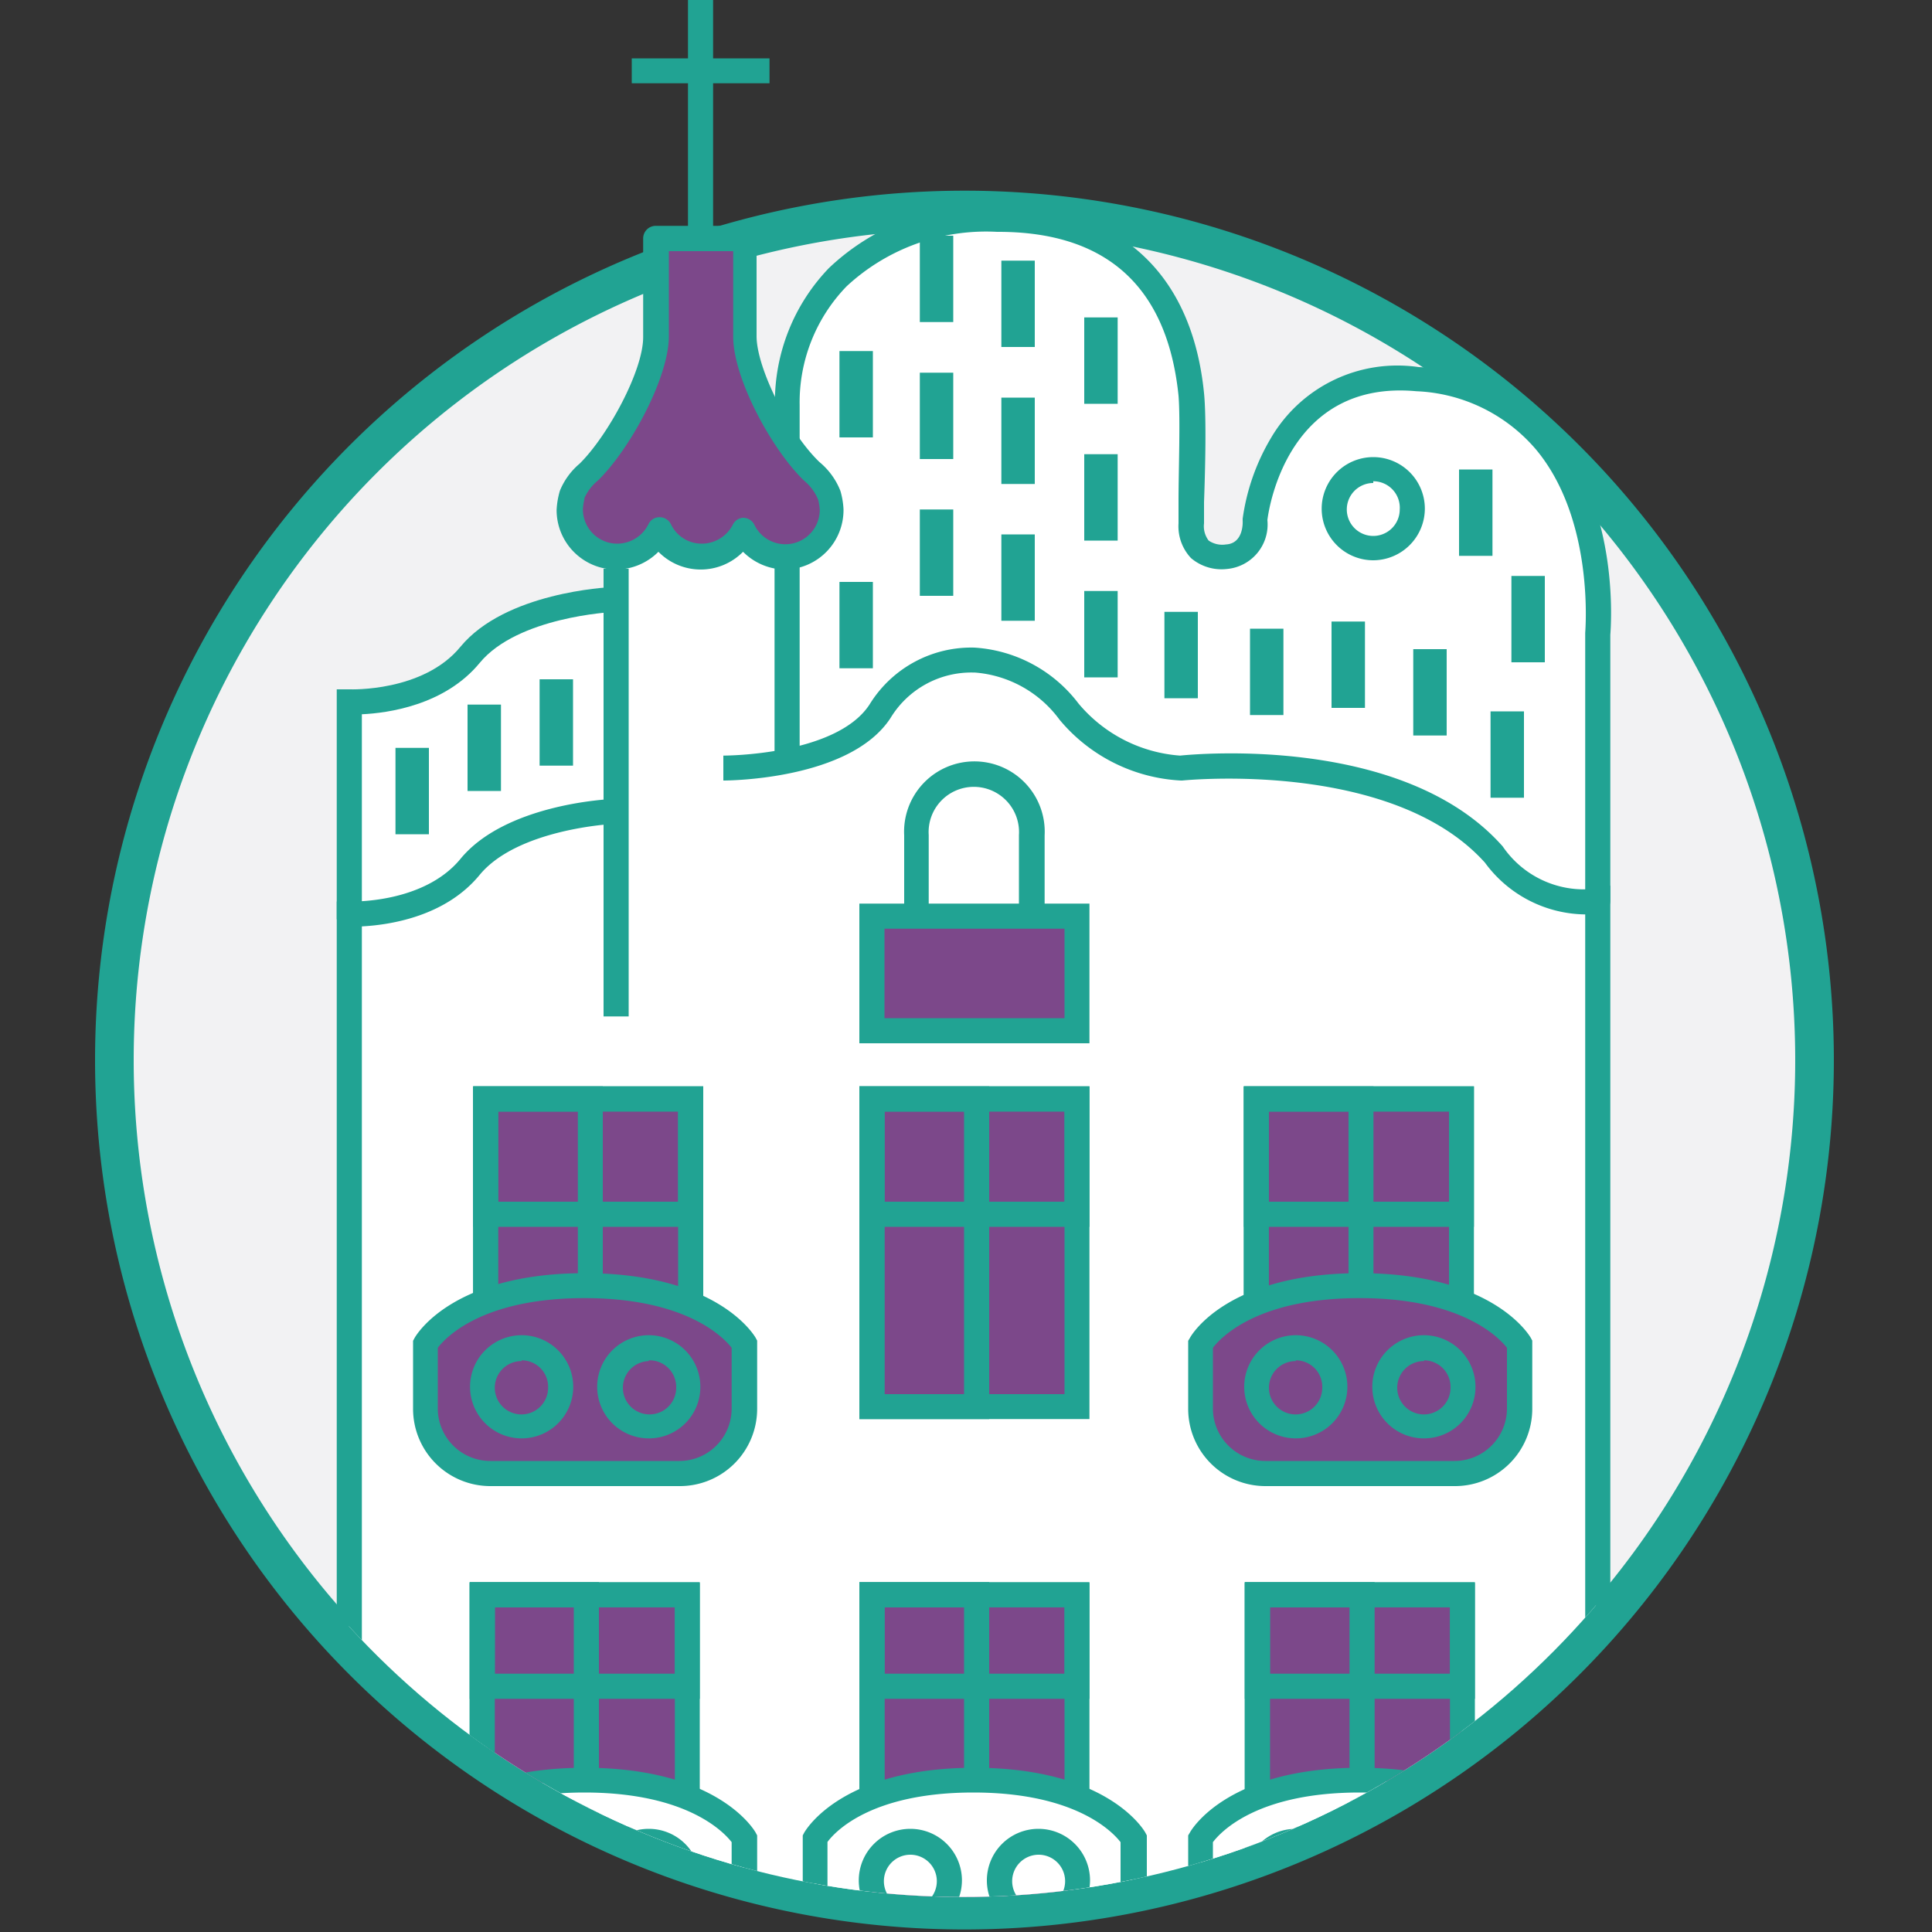
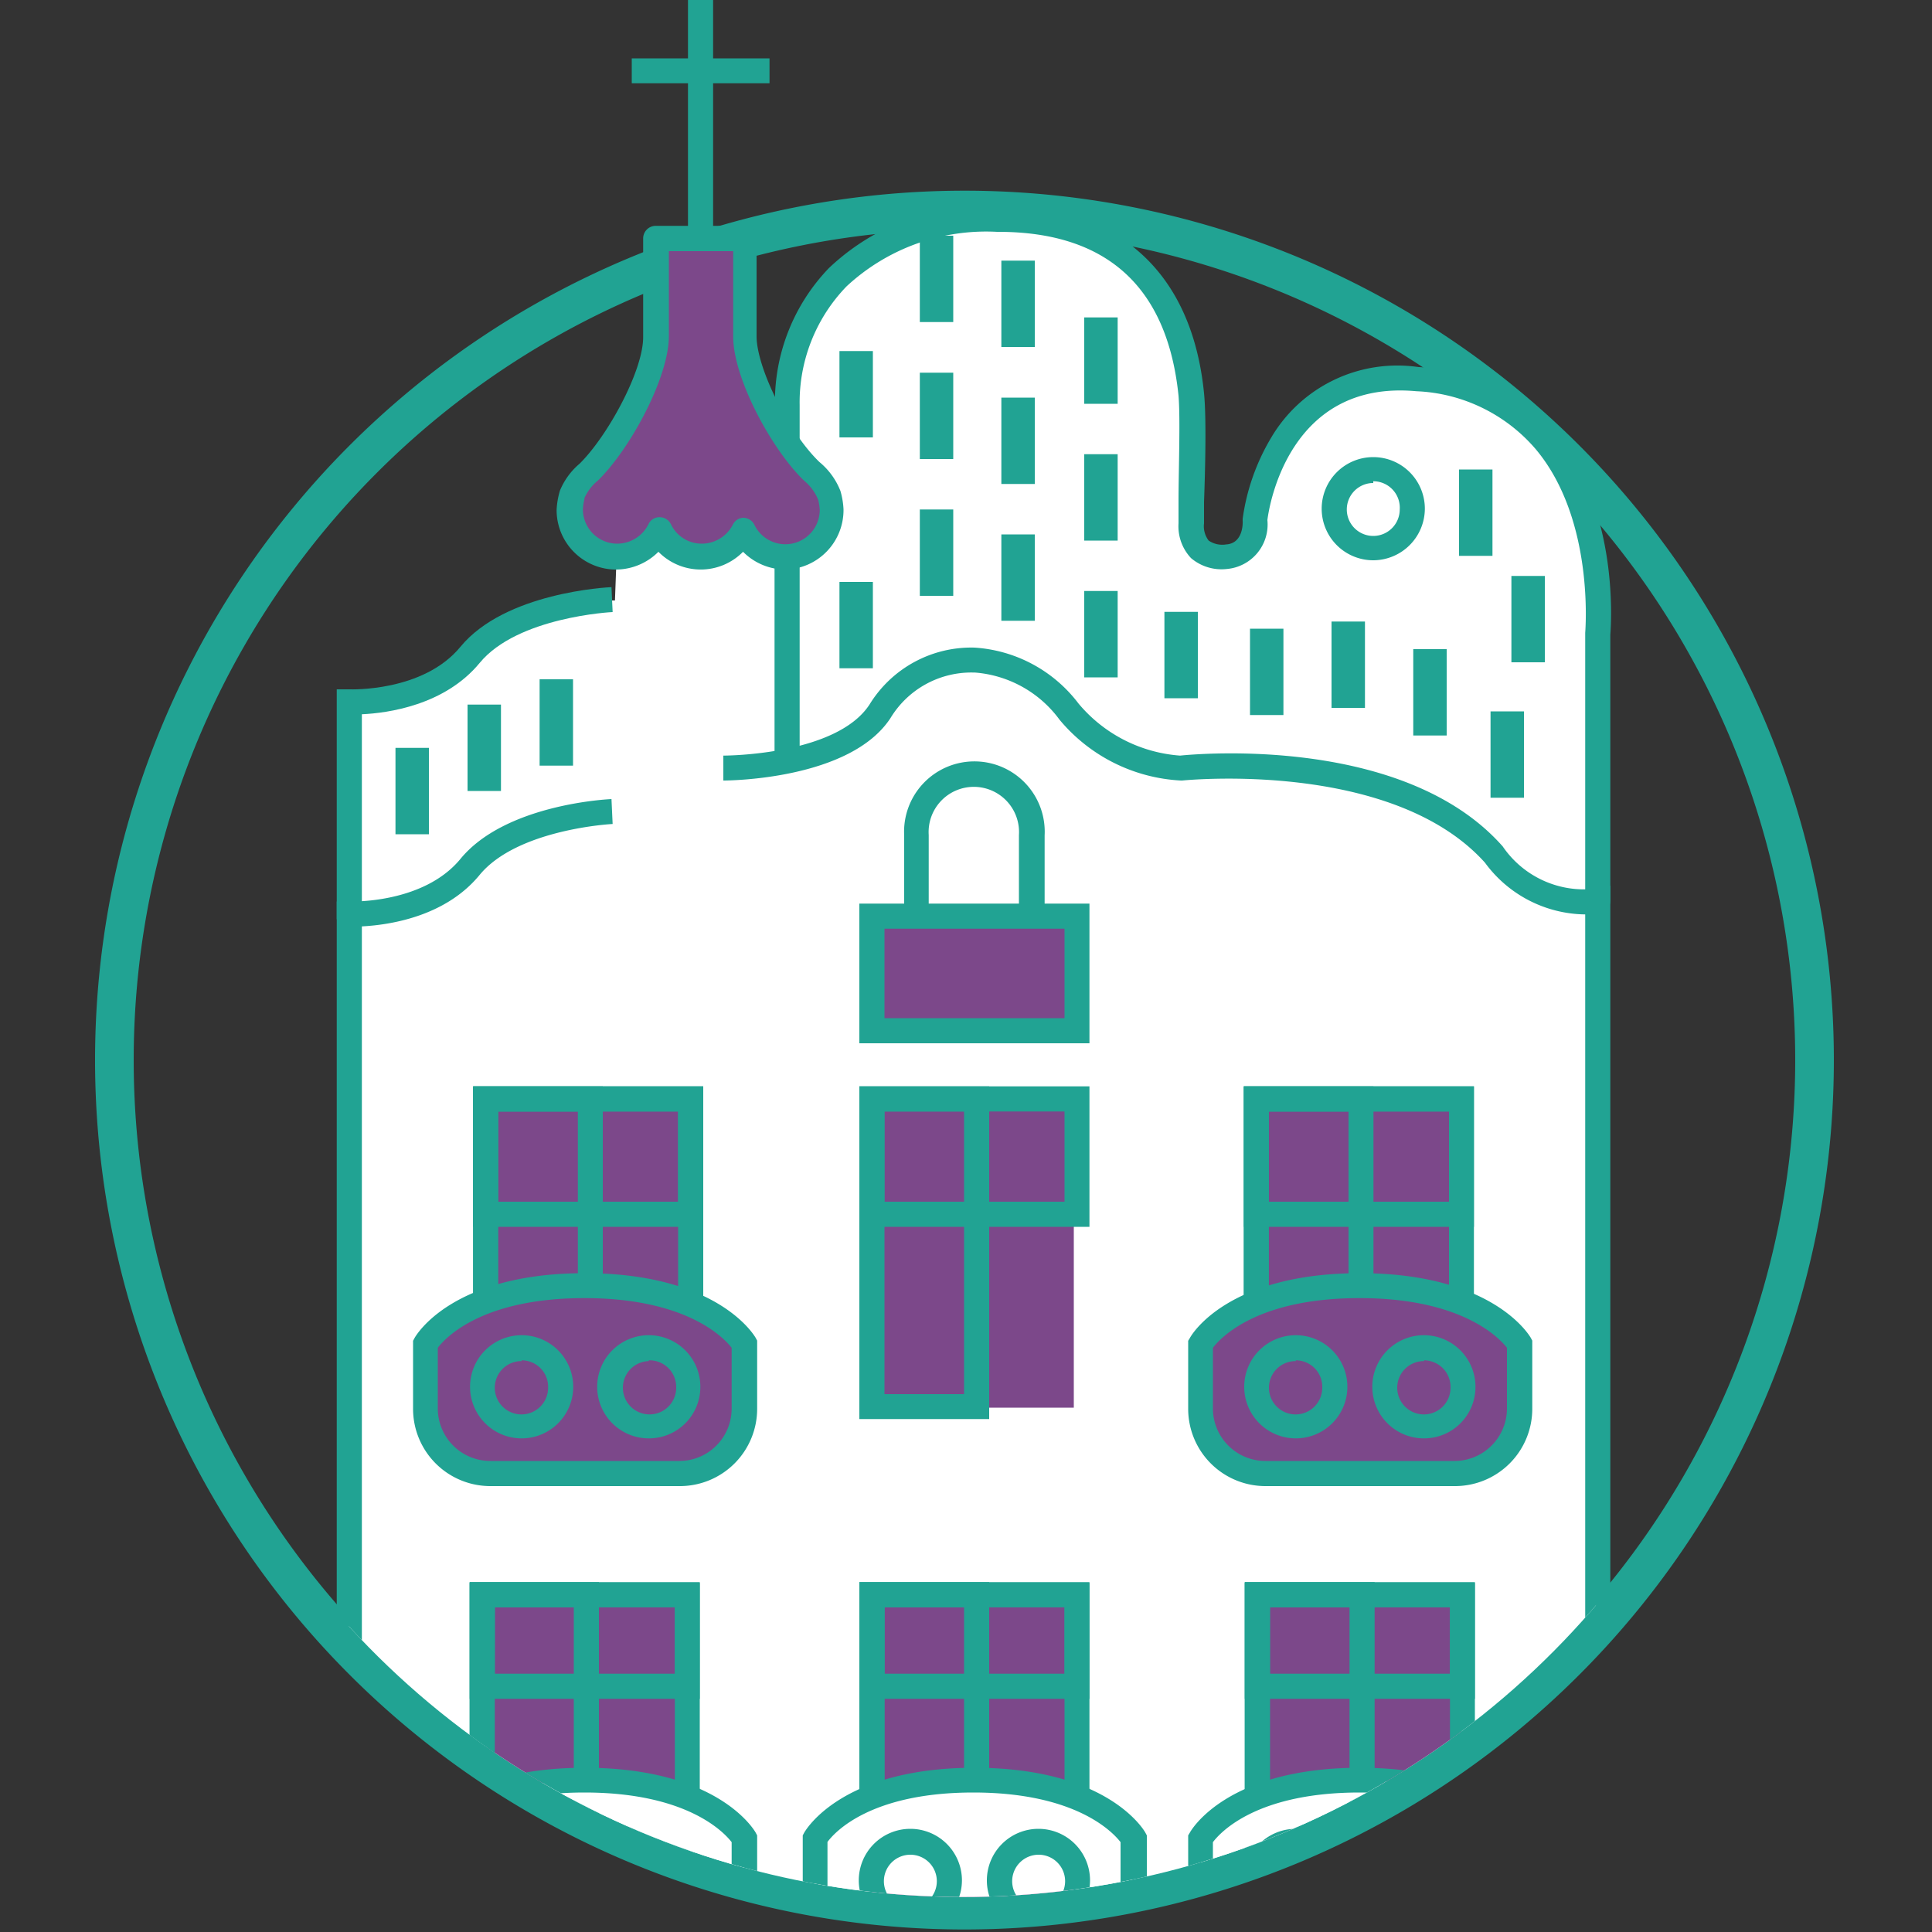
<svg xmlns="http://www.w3.org/2000/svg" id="e76b77a7-9ad0-475f-b070-007e516d774b" data-name="Layer 1" viewBox="0 0 100 100">
  <rect x="0" y="0" width="100" height="100" fill="#333333" stroke="none" />
  <defs>
    <style>.b03d7b58-b356-4330-8fa7-ee33192ffa59{fill:none;}.a5a63b0a-6ef4-4bfa-8b9d-f77b410303a6{fill:#f2f2f3;}.ed250447-dedf-4f24-8f63-822e0ef6a39d{fill:#21a393;}.a9a35e83-de36-40f0-93ee-bec93cbb0179{clip-path:url(#a808c799-f11c-4bfd-95b6-db35b7fdf59b);}.b9902cfa-0086-4ac8-a3ad-5a271cea7c77{fill:#fff;}.e2bb0ab0-f667-4fdd-bb90-17f4a017c36c{fill:#7c488a;}</style>
    <clipPath id="a808c799-f11c-4bfd-95b6-db35b7fdf59b">
      <path class="b03d7b58-b356-4330-8fa7-ee33192ffa59" d="M92.93,54.6a43.08,43.08,0,1,1-86.15-.27c.06-6.81-5.46-14.64-2.91-19.83C0,27.08,22.07,2.26,28.21,0,30.42-.31,47.62,0,49.93,0,52,0,62.69.35,67.91.3,68,.3,78.09,1.32,78.59,2c13.11,2.27,31.56,22.74,17.13,31.2C99.66,40.11,92.78,47.1,92.93,54.6Z" />
    </clipPath>
  </defs>
  <title>casa-batllo</title>
-   <circle class="a5a63b0a-6ef4-4bfa-8b9d-f77b410303a6" cx="49.75" cy="55.05" r="43.89" />
  <path class="ed250447-dedf-4f24-8f63-822e0ef6a39d" d="M49.92,11.87a43,43,0,1,1-43,43,43,43,0,0,1,43-43m0-2a45,45,0,1,0,45,45,45,45,0,0,0-45-45Z" />
  <g class="a9a35e83-de36-40f0-93ee-bec93cbb0179">
    <path class="b9902cfa-0086-4ac8-a3ad-5a271cea7c77" d="M83.35,130.48,18,129.63l.14-93.92a6.75,6.75,0,0,0,6.3-1.9c2.72-2.85,7.39-2.73,7.39-2.73l.08-2.15s-2.92-.49-2.6-2.54,2.89-4,2.89-4a16.15,16.15,0,0,0,1.89-9.54c3.67-.82,4.66.15,4.66.15l.1,5.42a30.57,30.57,0,0,0,1.47,3.38c.48.71.14-.32.14-.32s.32-9,8.34-9.92S59.6,14.74,59.6,14.74s2,3,2.25,10.36S65,27.42,65,27.42s-.26-6.78,6-7.6,9.86,2.76,11,6.55a25.58,25.58,0,0,1,.74,8.06l-.22,24.11.24,71.3Z" />
    <rect class="e2bb0ab0-f667-4fdd-bb90-17f4a017c36c" x="25.19" y="57.09" width="10.59" height="10" />
    <rect class="e2bb0ab0-f667-4fdd-bb90-17f4a017c36c" x="65.04" y="57.09" width="10.59" height="10" />
    <rect class="e2bb0ab0-f667-4fdd-bb90-17f4a017c36c" x="44.99" y="56.63" width="10.59" height="16.23" />
    <rect class="e2bb0ab0-f667-4fdd-bb90-17f4a017c36c" x="25.19" y="82.44" width="10.59" height="10" />
    <rect class="e2bb0ab0-f667-4fdd-bb90-17f4a017c36c" x="65.04" y="82.44" width="10.59" height="10" />
    <rect class="e2bb0ab0-f667-4fdd-bb90-17f4a017c36c" x="44.99" y="81.98" width="10.59" height="16.23" />
    <rect class="e2bb0ab0-f667-4fdd-bb90-17f4a017c36c" x="45.45" y="47.62" width="10.19" height="5.79" />
    <path class="e2bb0ab0-f667-4fdd-bb90-17f4a017c36c" d="M34,12.19s.53,4.18-.23,6.09-2.39,5.83-3.87,7.1.63,4.48,2.46,3.32S34,27.8,34,27.8s2.71,2.49,4.24-.11c1.52,1.51,4.27,1.54,4.62,0A4.25,4.25,0,0,0,42.5,25S38.87,21.43,38.73,18s-.1-5.8-.1-5.8Z" />
    <path class="ed250447-dedf-4f24-8f63-822e0ef6a39d" d="M36.22,95.83H24.31V81.89H36.22Zm-10.61-1.3h9.32V83.19H25.61Z" />
    <path class="ed250447-dedf-4f24-8f63-822e0ef6a39d" d="M31,95.83H24.31V81.89H31Zm-5.42-1.3h4.12V83.19H25.61Z" />
    <path class="ed250447-dedf-4f24-8f63-822e0ef6a39d" d="M36.22,87.93H24.31v-6H36.22Zm-10.61-1.3h9.32V83.19H25.61Z" />
    <path class="b9902cfa-0086-4ac8-a3ad-5a271cea7c77" d="M35.16,101.85H25.38A3.37,3.37,0,0,1,22,98.49V95.15s1.67-3,8.24-3,8.27,3,8.27,3v3.34A3.36,3.36,0,0,1,35.16,101.85Z" />
    <path class="ed250447-dedf-4f24-8f63-822e0ef6a39d" d="M35.16,102.5H25.38a4,4,0,0,1-4-4V95l.08-.15c.08-.13,1.94-3.35,8.81-3.35s8.76,3.21,8.84,3.35l.08.15v3.51A4,4,0,0,1,35.16,102.5Zm-12.5-7.15v3.14a2.72,2.72,0,0,0,2.72,2.71h9.78a2.71,2.71,0,0,0,2.71-2.71V95.35c-.4-.52-2.32-2.57-7.62-2.57S23.06,94.82,22.66,95.35Z" />
    <path class="ed250447-dedf-4f24-8f63-822e0ef6a39d" d="M27,100a2.67,2.67,0,1,1,2.67-2.67A2.68,2.68,0,0,1,27,100Zm0-4a1.37,1.37,0,1,0,1.37,1.37A1.37,1.37,0,0,0,27,96Z" />
-     <path class="ed250447-dedf-4f24-8f63-822e0ef6a39d" d="M33.58,100a2.67,2.67,0,1,1,2.67-2.67A2.67,2.67,0,0,1,33.58,100Zm0-4A1.37,1.37,0,1,0,35,97.37,1.37,1.37,0,0,0,33.58,96Z" />
    <path class="ed250447-dedf-4f24-8f63-822e0ef6a39d" d="M56.39,95.83H44.48V81.89H56.39Zm-10.61-1.3H55.1V83.19H45.78Z" />
    <path class="ed250447-dedf-4f24-8f63-822e0ef6a39d" d="M51.2,95.83H44.48V81.89H51.2Zm-5.42-1.3H49.9V83.19H45.78Z" />
    <path class="ed250447-dedf-4f24-8f63-822e0ef6a39d" d="M56.39,87.93H44.48v-6H56.39Zm-10.61-1.3H55.1V83.19H45.78Z" />
-     <path class="ed250447-dedf-4f24-8f63-822e0ef6a39d" d="M56.39,73.45H44.48V56.23H56.39ZM45.78,72.16H55.1V57.53H45.78Z" />
    <path class="ed250447-dedf-4f24-8f63-822e0ef6a39d" d="M51.2,73.45H44.48V56.23H51.2Zm-5.42-1.29H49.9V57.53H45.78Z" />
    <path class="ed250447-dedf-4f24-8f63-822e0ef6a39d" d="M56.39,63.5H44.48V56.23H56.39ZM45.78,62.2H55.1V57.53H45.78Z" />
    <path class="ed250447-dedf-4f24-8f63-822e0ef6a39d" d="M54.07,51.52H46.8V43.24a3.64,3.64,0,1,1,7.27,0Zm-6-1.3h4.67v-7a2.34,2.34,0,1,0-4.67,0Z" />
    <path class="ed250447-dedf-4f24-8f63-822e0ef6a39d" d="M36.4,73.45H24.49V56.23H36.4ZM25.78,72.16H35.1V57.53H25.78Z" />
    <path class="ed250447-dedf-4f24-8f63-822e0ef6a39d" d="M31.2,73.45H24.49V56.23H31.2Zm-5.42-1.29h4.13V57.53H25.78Z" />
    <path class="ed250447-dedf-4f24-8f63-822e0ef6a39d" d="M36.4,63.5H24.49V56.23H36.4ZM25.78,62.2H35.1V57.53H25.78Z" />
    <path class="ed250447-dedf-4f24-8f63-822e0ef6a39d" d="M76.29,73.45H64.38V56.23H76.29ZM65.67,72.16H75V57.53H65.67Z" />
    <path class="ed250447-dedf-4f24-8f63-822e0ef6a39d" d="M71.09,73.45H64.38V56.23h6.71Zm-5.42-1.29H69.8V57.53H65.67Z" />
    <path class="ed250447-dedf-4f24-8f63-822e0ef6a39d" d="M76.29,63.5H64.38V56.23H76.29ZM65.67,62.2H75V57.53H65.67Z" />
    <path class="b9902cfa-0086-4ac8-a3ad-5a271cea7c77" d="M55.33,101.85H45.55a3.37,3.37,0,0,1-3.37-3.36V95.15s1.67-3,8.24-3,8.27,3,8.27,3v3.34A3.37,3.37,0,0,1,55.33,101.85Z" />
-     <path class="ed250447-dedf-4f24-8f63-822e0ef6a39d" d="M55.33,102.5H45.55a4,4,0,0,1-4-4V95l.08-.15c.08-.13,1.94-3.35,8.81-3.35s8.76,3.21,8.84,3.35l.08.15v3.51A4,4,0,0,1,55.33,102.5Zm-12.5-7.16v3.15a2.72,2.72,0,0,0,2.72,2.71h9.78A2.72,2.72,0,0,0,58,98.49V95.35c-.4-.52-2.32-2.57-7.62-2.57S43.21,94.82,42.83,95.34Z" />
+     <path class="ed250447-dedf-4f24-8f63-822e0ef6a39d" d="M55.33,102.5H45.55a4,4,0,0,1-4-4V95l.08-.15c.08-.13,1.94-3.35,8.81-3.35s8.76,3.21,8.84,3.35l.08.15v3.51A4,4,0,0,1,55.33,102.5Zm-12.5-7.16v3.15a2.72,2.72,0,0,0,2.72,2.71h9.78A2.72,2.72,0,0,0,58,98.49V95.35c-.4-.52-2.32-2.57-7.62-2.57S43.21,94.82,42.83,95.34" />
    <path class="ed250447-dedf-4f24-8f63-822e0ef6a39d" d="M47.12,100a2.67,2.67,0,1,1,2.67-2.67A2.68,2.68,0,0,1,47.12,100Zm0-4a1.37,1.37,0,1,0,1.37,1.37A1.37,1.37,0,0,0,47.12,96Z" />
    <path class="ed250447-dedf-4f24-8f63-822e0ef6a39d" d="M53.75,100a2.67,2.67,0,1,1,2.67-2.67A2.68,2.68,0,0,1,53.75,100Zm0-4a1.37,1.37,0,1,0,1.38,1.37A1.37,1.37,0,0,0,53.75,96Z" />
    <path class="ed250447-dedf-4f24-8f63-822e0ef6a39d" d="M76.34,95.83H64.43V81.89H76.34Zm-10.61-1.3h9.32V83.19H65.73Z" />
    <path class="ed250447-dedf-4f24-8f63-822e0ef6a39d" d="M71.15,95.83H64.43V81.89h6.72Zm-5.42-1.3h4.12V83.19H65.73Z" />
    <path class="ed250447-dedf-4f24-8f63-822e0ef6a39d" d="M76.34,87.93H64.43v-6H76.34Zm-10.61-1.3h9.32V83.19H65.73Z" />
    <path class="b9902cfa-0086-4ac8-a3ad-5a271cea7c77" d="M75.28,101.85H65.5a3.37,3.37,0,0,1-3.37-3.36V95.15s1.68-3,8.24-3,8.27,3,8.27,3v3.34A3.36,3.36,0,0,1,75.28,101.85Z" />
    <path class="ed250447-dedf-4f24-8f63-822e0ef6a39d" d="M75.28,102.5H65.5a4,4,0,0,1-4-4V95l.09-.15c.07-.13,1.93-3.35,8.8-3.35s8.76,3.21,8.84,3.35l.08.15v3.51A4,4,0,0,1,75.28,102.5Zm-12.5-7.15v3.14a2.72,2.72,0,0,0,2.72,2.71h9.78A2.72,2.72,0,0,0,78,98.49V95.35c-.4-.52-2.33-2.57-7.63-2.57S63.18,94.82,62.78,95.35Z" />
    <path class="ed250447-dedf-4f24-8f63-822e0ef6a39d" d="M67.07,100a2.67,2.67,0,1,1,2.67-2.67A2.68,2.68,0,0,1,67.07,100Zm0-4a1.37,1.37,0,1,0,1.37,1.37A1.37,1.37,0,0,0,67.07,96Z" />
    <path class="ed250447-dedf-4f24-8f63-822e0ef6a39d" d="M73.71,100a2.67,2.67,0,1,1,2.66-2.67A2.67,2.67,0,0,1,73.71,100Zm0-4a1.37,1.37,0,1,0,1.37,1.37A1.37,1.37,0,0,0,73.71,96Z" />
    <path class="e2bb0ab0-f667-4fdd-bb90-17f4a017c36c" d="M35.16,76.27H25.38A3.37,3.37,0,0,1,22,72.9V69.56s1.67-3,8.24-3,8.27,3,8.27,3V72.9A3.36,3.36,0,0,1,35.16,76.27Z" />
    <path class="ed250447-dedf-4f24-8f63-822e0ef6a39d" d="M35.16,76.92H25.38a4,4,0,0,1-4-4V69.4l.08-.15c.08-.14,1.94-3.35,8.81-3.35s8.76,3.21,8.84,3.34l.08.15V72.9A4,4,0,0,1,35.16,76.92Zm-12.5-7.16V72.9a2.72,2.72,0,0,0,2.72,2.72h9.78a2.71,2.71,0,0,0,2.71-2.72V69.76c-.4-.51-2.32-2.57-7.62-2.57S23.06,69.24,22.66,69.76Z" />
    <path class="ed250447-dedf-4f24-8f63-822e0ef6a39d" d="M27,74.45a2.67,2.67,0,1,1,2.67-2.66A2.67,2.67,0,0,1,27,74.45Zm0-4a1.38,1.38,0,1,0,1.37,1.38A1.37,1.37,0,0,0,27,70.41Z" />
    <path class="ed250447-dedf-4f24-8f63-822e0ef6a39d" d="M33.58,74.45a2.67,2.67,0,1,1,2.67-2.66A2.66,2.66,0,0,1,33.58,74.45Zm0-4A1.38,1.38,0,1,0,35,71.79,1.38,1.38,0,0,0,33.58,70.41Z" />
    <path class="e2bb0ab0-f667-4fdd-bb90-17f4a017c36c" d="M75.28,76.27H65.5a3.37,3.37,0,0,1-3.37-3.37V69.56s1.68-3,8.24-3,8.27,3,8.27,3V72.9A3.36,3.36,0,0,1,75.28,76.27Z" />
    <path class="ed250447-dedf-4f24-8f63-822e0ef6a39d" d="M75.28,76.92H65.5a4,4,0,0,1-4-4V69.4l.09-.15c.07-.14,1.93-3.35,8.8-3.35s8.76,3.21,8.84,3.34l.08.15V72.9A4,4,0,0,1,75.28,76.92Zm-12.5-7.16V72.9a2.72,2.72,0,0,0,2.72,2.72h9.78A2.72,2.72,0,0,0,78,72.9V69.76c-.4-.51-2.33-2.57-7.63-2.57S63.18,69.24,62.78,69.76Z" />
    <path class="ed250447-dedf-4f24-8f63-822e0ef6a39d" d="M67.07,74.45a2.67,2.67,0,1,1,2.67-2.66A2.67,2.67,0,0,1,67.07,74.45Zm0-4a1.38,1.38,0,1,0,1.37,1.38A1.37,1.37,0,0,0,67.07,70.41Z" />
    <path class="ed250447-dedf-4f24-8f63-822e0ef6a39d" d="M71.08,29a2.67,2.67,0,1,1,2.67-2.67A2.68,2.68,0,0,1,71.08,29Zm0-4a1.37,1.37,0,1,0,1.37,1.37A1.37,1.37,0,0,0,71.08,24.91Z" />
    <path class="ed250447-dedf-4f24-8f63-822e0ef6a39d" d="M73.71,74.45a2.67,2.67,0,1,1,2.66-2.66A2.66,2.66,0,0,1,73.71,74.45Zm0-4a1.38,1.38,0,1,0,1.37,1.38A1.38,1.38,0,0,0,73.71,70.41Z" />
    <path class="ed250447-dedf-4f24-8f63-822e0ef6a39d" d="M83.35,130.48H17.43V46.66l.68,0s3.79.14,5.72-2.2c2.32-2.83,7.6-3.09,7.82-3.1l.06,1.29c-.05,0-4.92.26-6.88,2.63-1.81,2.21-4.77,2.6-6.1,2.67v81.2H82.05V47.33h0a6.52,6.52,0,0,1-5.19-2.68C72.05,39.3,61.3,40.39,61.19,40.4h-.07a8.76,8.76,0,0,1-6.28-3.15,6,6,0,0,0-4.39-2.44h-.09a4.89,4.89,0,0,0-4.27,2.36C44,40.36,37.71,40.4,37.44,40.4V39.11c.06,0,5.85,0,7.57-2.65a6.18,6.18,0,0,1,5.43-2.94h0a7.33,7.33,0,0,1,5.38,2.89,7.56,7.56,0,0,0,5.26,2.7c.88-.09,11.61-1.06,16.7,4.7l0,0A5.09,5.09,0,0,0,82.57,46l.78-.16Z" />
    <path class="ed250447-dedf-4f24-8f63-822e0ef6a39d" d="M18.73,47.58h-1.3V35.68l.68,0s3.79.15,5.72-2.2c2.32-2.82,7.6-3.08,7.82-3.09l.06,1.29c-.05,0-4.92.25-6.88,2.63-1.81,2.2-4.77,2.6-6.1,2.66Z" />
    <path class="ed250447-dedf-4f24-8f63-822e0ef6a39d" d="M82.7,47.27a.65.65,0,0,1-.65-.65V32.76c0-.06.51-5.85-2.56-9.51a8.59,8.59,0,0,0-6.18-3c-6.61-.61-7.63,6-7.71,6.67a2.31,2.31,0,0,1-2.09,2.53,2.44,2.44,0,0,1-1.86-.56A2.4,2.4,0,0,1,61,27.09c0-.21,0-.62,0-1.14,0-1.59.1-4.25,0-5.47C60.42,14.84,57.28,12,51.67,12H51.6a10.61,10.61,0,0,0-7.78,2.82,8.63,8.63,0,0,0-2.43,6.15v1.77a.65.65,0,0,1-.64.65h0a.65.65,0,0,1-.64-.65V20.93a10,10,0,0,1,2.8-7.06,11.81,11.81,0,0,1,8.71-3.22h.08c6.2,0,10,3.47,10.62,9.7.13,1.3.06,4,0,5.64,0,.5,0,.9,0,1.1a1.22,1.22,0,0,0,.24.89,1.25,1.25,0,0,0,.9.2c.89-.05.87-1.11.86-1.23v-.1a11.14,11.14,0,0,1,1.46-4.17A7.58,7.58,0,0,1,73.43,19a9.86,9.86,0,0,1,7.06,3.43c3.33,4,2.9,9.89,2.86,10.43V46.62A.65.65,0,0,1,82.7,47.27Z" />
-     <rect class="ed250447-dedf-4f24-8f63-822e0ef6a39d" x="31.24" y="29.44" width="1.3" height="23.17" />
    <rect class="ed250447-dedf-4f24-8f63-822e0ef6a39d" x="20.47" y="38.71" width="1.73" height="4.47" />
    <rect class="ed250447-dedf-4f24-8f63-822e0ef6a39d" x="24.2" y="36.47" width="1.73" height="4.47" />
    <rect class="ed250447-dedf-4f24-8f63-822e0ef6a39d" x="27.93" y="35.16" width="1.73" height="4.47" />
    <rect class="ed250447-dedf-4f24-8f63-822e0ef6a39d" x="43.45" y="30.12" width="1.73" height="4.47" />
    <rect class="ed250447-dedf-4f24-8f63-822e0ef6a39d" x="43.45" y="18.17" width="1.73" height="4.47" />
    <rect class="ed250447-dedf-4f24-8f63-822e0ef6a39d" x="47.61" y="26.37" width="1.73" height="4.47" />
    <rect class="ed250447-dedf-4f24-8f63-822e0ef6a39d" x="47.61" y="19.29" width="1.73" height="4.47" />
    <rect class="ed250447-dedf-4f24-8f63-822e0ef6a39d" x="47.61" y="12.2" width="1.73" height="4.47" />
    <rect class="ed250447-dedf-4f24-8f63-822e0ef6a39d" x="51.83" y="27.66" width="1.73" height="4.47" />
    <rect class="ed250447-dedf-4f24-8f63-822e0ef6a39d" x="51.83" y="20.58" width="1.73" height="4.47" />
    <rect class="ed250447-dedf-4f24-8f63-822e0ef6a39d" x="51.83" y="13.49" width="1.73" height="4.47" />
    <rect class="ed250447-dedf-4f24-8f63-822e0ef6a39d" x="56.12" y="30.59" width="1.73" height="4.47" />
    <rect class="ed250447-dedf-4f24-8f63-822e0ef6a39d" x="56.12" y="23.51" width="1.73" height="4.47" />
    <rect class="ed250447-dedf-4f24-8f63-822e0ef6a39d" x="64.7" y="32.54" width="1.73" height="4.47" />
    <rect class="ed250447-dedf-4f24-8f63-822e0ef6a39d" x="68.92" y="32.17" width="1.73" height="4.47" />
    <rect class="ed250447-dedf-4f24-8f63-822e0ef6a39d" x="73.15" y="33.6" width="1.73" height="4.47" />
    <rect class="ed250447-dedf-4f24-8f63-822e0ef6a39d" x="75.52" y="24.3" width="1.73" height="4.47" />
    <rect class="ed250447-dedf-4f24-8f63-822e0ef6a39d" x="77.15" y="36.82" width="1.73" height="4.47" />
    <rect class="ed250447-dedf-4f24-8f63-822e0ef6a39d" x="78.23" y="29.81" width="1.73" height="4.47" />
    <rect class="ed250447-dedf-4f24-8f63-822e0ef6a39d" x="60.27" y="31.67" width="1.73" height="4.47" />
    <rect class="ed250447-dedf-4f24-8f63-822e0ef6a39d" x="56.12" y="16.43" width="1.73" height="4.47" />
    <polygon class="ed250447-dedf-4f24-8f63-822e0ef6a39d" points="39.83 3.02 36.91 3.02 36.91 -0.64 35.61 -0.64 35.61 3.02 32.7 3.02 32.7 4.31 35.61 4.31 35.61 12.57 36.91 12.57 36.91 4.31 39.83 4.31 39.83 3.02" />
    <rect class="ed250447-dedf-4f24-8f63-822e0ef6a39d" x="40.09" y="28.66" width="1.3" height="10.76" />
    <path class="ed250447-dedf-4f24-8f63-822e0ef6a39d" d="M40.65,29.48a3.12,3.12,0,0,1-2.19-.92,3.07,3.07,0,0,1-4.38,0,3.12,3.12,0,0,1-2.19.92,3.08,3.08,0,0,1-3.08-3.08,4.21,4.21,0,0,1,.17-1h0A3.63,3.63,0,0,1,30,24l0,0c1.45-1.43,3.29-4.8,3.29-6.55V12.34a.65.65,0,0,1,.65-.65h4.57a.65.65,0,0,1,.65.65V17.4c0,1.64,1.67,5,3.26,6.52l0,0a3.67,3.67,0,0,1,1.08,1.49h0a4.07,4.07,0,0,1,.16.95A3.08,3.08,0,0,1,40.65,29.48ZM38.46,26.8a.65.65,0,0,1,.59.37,1.78,1.78,0,0,0,3.38-.77,2.94,2.94,0,0,0-.08-.53v0a2.54,2.54,0,0,0-.74-1l0,0c-1.66-1.6-3.66-5.28-3.66-7.45V13H34.62V17.4c0,2.14-2,5.84-3.67,7.47l0,0a2.48,2.48,0,0,0-.7.91s0,0,0,.05a2.94,2.94,0,0,0-.08.53,1.78,1.78,0,0,0,1.78,1.78,1.81,1.81,0,0,0,1.61-1,.63.63,0,0,1,.58-.37.65.65,0,0,1,.59.37,1.76,1.76,0,0,0,1.6,1,1.81,1.81,0,0,0,1.61-1A.63.63,0,0,1,38.46,26.8Zm4-.75h0Zm0,0Zm0,0ZM30.1,26Zm0,0Z" />
    <rect class="e2bb0ab0-f667-4fdd-bb90-17f4a017c36c" x="45.13" y="47.42" width="10.62" height="5.97" />
    <path class="ed250447-dedf-4f24-8f63-822e0ef6a39d" d="M56.39,54H44.48V46.77H56.39Zm-10.61-1.3H55.1V48.07H45.78Z" />
  </g>
</svg>